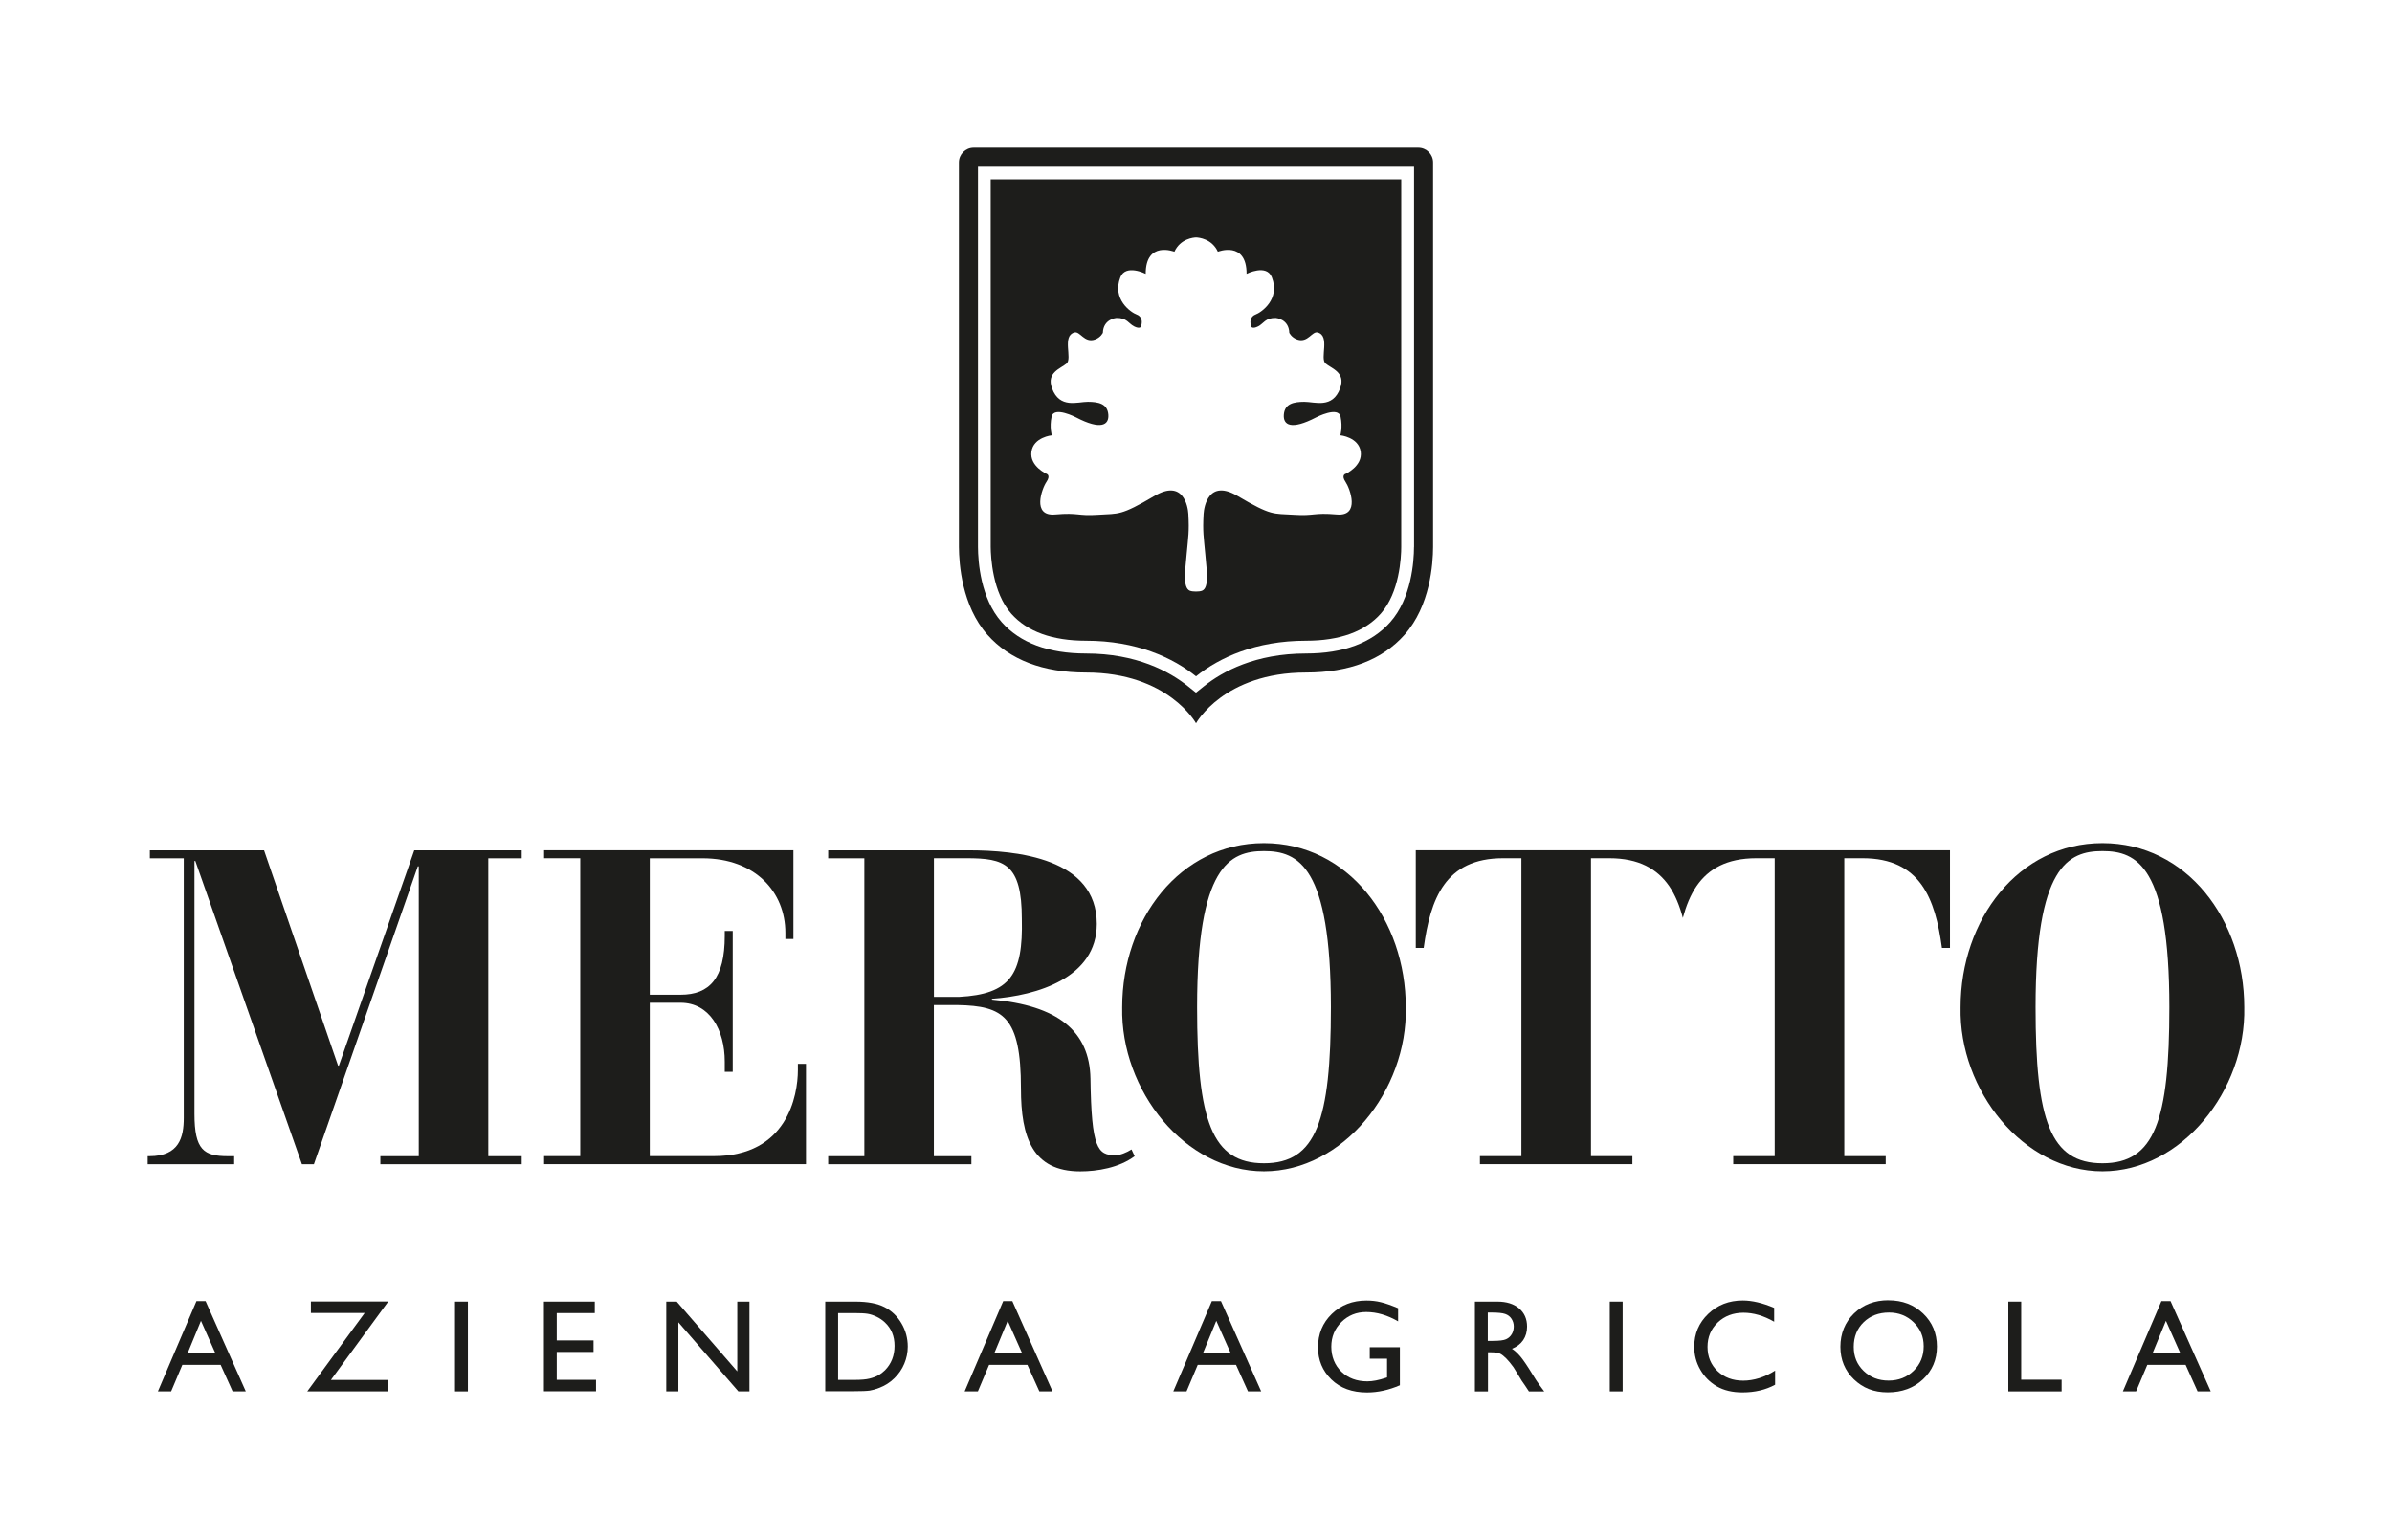
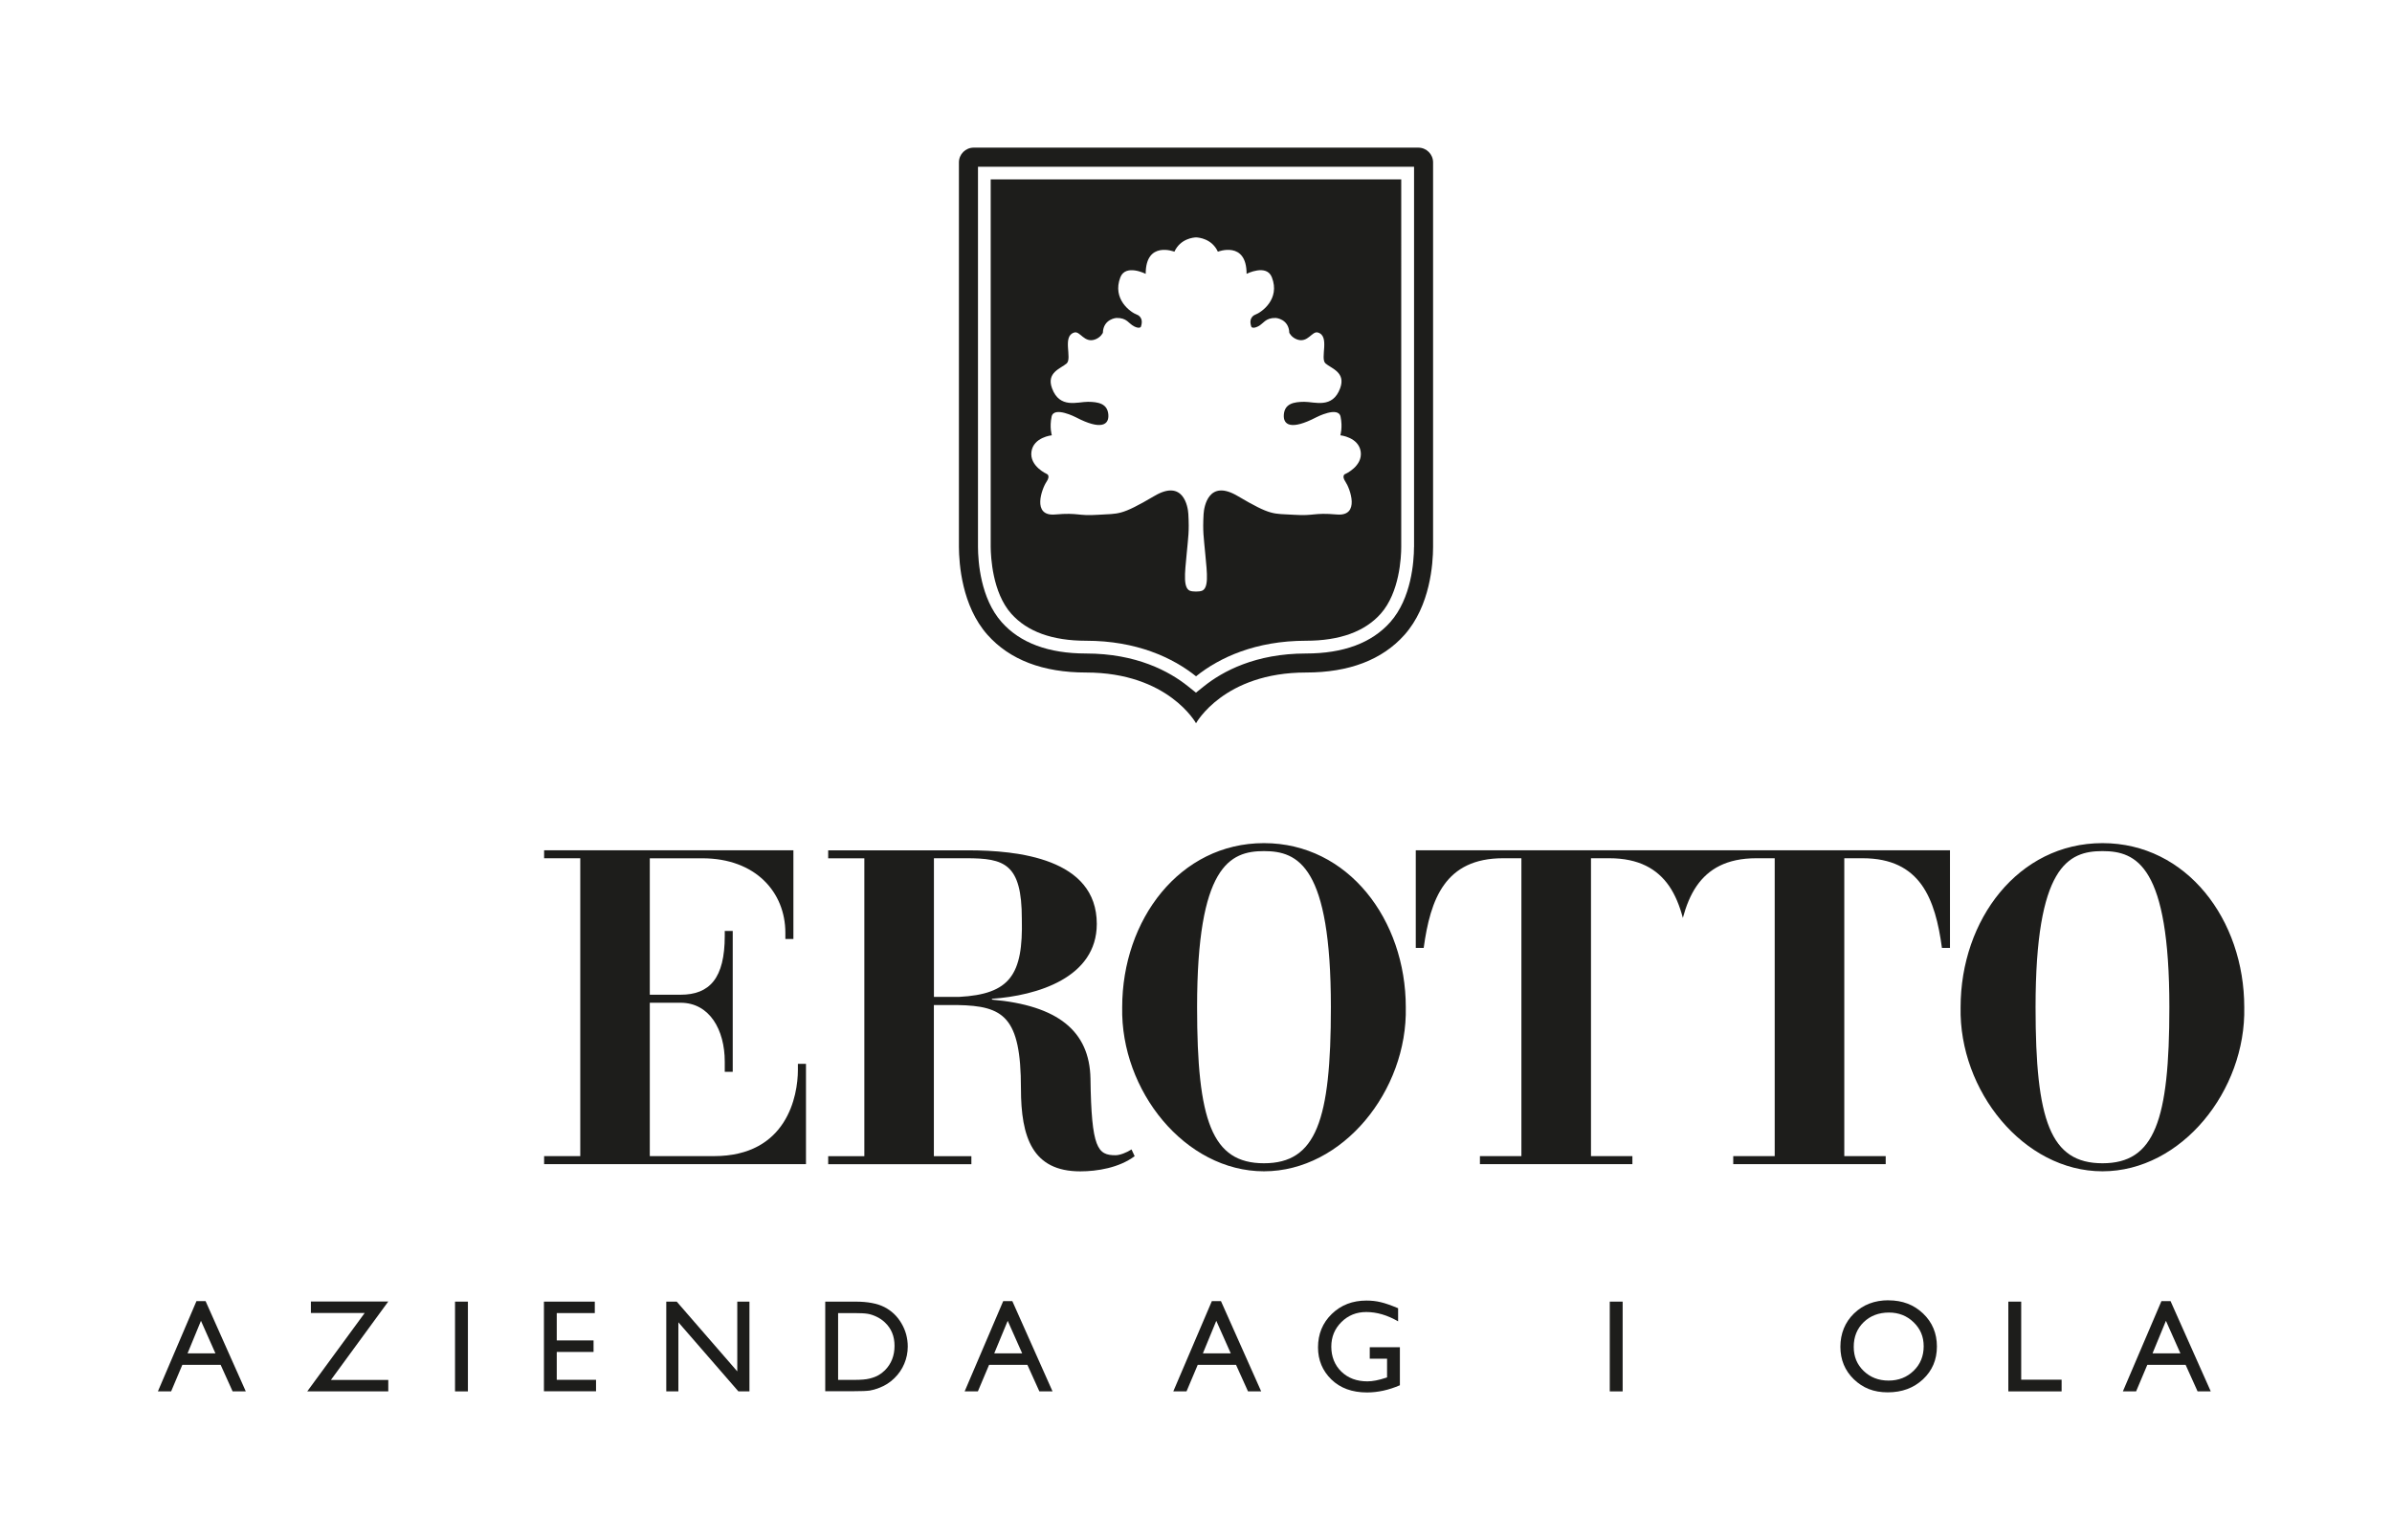
<svg xmlns="http://www.w3.org/2000/svg" id="Livello_1" version="1.1" viewBox="0 0 404.93 260.79">
  <defs>
    <style> .st0 { fill: #1d1d1b; } </style>
  </defs>
-   <path class="st0" d="M57.39,180.45h-.16l-12.53-36.46h-19.33v1.35h5.74v43.95c0,3.25-.75,6.49-5.81,6.49h-.3v1.36h14.64v-1.36h-1.06c-4.07,0-5.66-1.06-5.66-7.17v-42.81h.15l18.04,51.34h2.03l17.59-50.44h.16v49.08h-6.5v1.36h23.93v-1.36h-5.66v-50.44h5.66v-1.35h-18.19l-12.76,36.46Z" />
  <path class="st0" d="M135.07,181.2c0,4.3-1.81,14.57-14.2,14.57h-10.87v-25.97h5.21c4.92,0,7.48,4.6,7.48,9.97v1.73h1.35v-23.86h-1.35v.84c0,7.17-2.56,9.96-7.48,9.96h-5.21v-23.1h8.91c8.99,0,14.04,5.75,14.04,12.61v1.05h1.36v-15.02h-42.2v1.35h6.12v50.44h-6.12v1.36h44.33v-16.99h-1.37v1.06Z" />
  <path class="st0" d="M158.1,168.81v-23.48h5.52c6.41,0,9.36.91,9.36,10.27.23,9.43-1.96,12.76-10.65,13.21h-4.23ZM188.84,195.62c-3.02,0-4.08-1.14-4.24-12.98-.15-8.09-5.58-12.39-16.68-13.37v-.14c7.62-.53,17.75-3.55,17.75-12.68,0-11.11-13.45-12.46-21.76-12.46h-23.71v1.35h6.12v50.44h-6.12v1.36h24.24v-1.36h-6.35v-25.59h4.01c7.77.14,10.73,1.95,10.73,14.12,0,8.3,1.96,14.04,10.04,14.04,2.87,0,6.57-.6,9.21-2.57l-.53-1.14c-.82.53-1.96.98-2.71.98" />
  <path class="st0" d="M213.97,196.98c-8.83,0-11.32-7.24-11.32-26.43,0-23.86,5.51-26.43,11.32-26.43s11.33,2.57,11.33,26.43c0,19.19-2.49,26.43-11.33,26.43M213.97,142.77c-14.27,0-24,12.99-24,27.79-.29,14.12,10.64,27.78,24,27.78s24.32-13.67,24.01-27.78c0-14.79-9.74-27.79-24.01-27.79" />
  <path class="st0" d="M239.67,143.98v16.53h1.34c1.14-8.3,3.63-15.18,13.45-15.18h3.09v50.44h-7.02v1.36h25.81v-1.36h-7.01v-50.44h3.09c5.03,0,8.13,1.82,10.13,4.69,1.05,1.53,1.79,3.37,2.33,5.41.55-2.03,1.28-3.87,2.34-5.41,1.99-2.87,5.08-4.69,10.11-4.69h3.1v50.44h-7.02v1.36h25.81v-1.36h-7.01v-50.44h3.09c9.82,0,12.31,6.88,13.44,15.18h1.36v-16.53h-90.44Z" />
  <path class="st0" d="M355.92,196.98c-8.84,0-11.33-7.24-11.33-26.43,0-23.86,5.51-26.43,11.33-26.43s11.32,2.57,11.32,26.43c0,19.19-2.49,26.43-11.32,26.43M355.92,142.77c-14.27,0-24.02,12.99-24.02,27.79-.3,14.12,10.65,27.78,24.02,27.78s24.31-13.67,24-27.78c0-14.79-9.73-27.79-24-27.79" />
  <path class="st0" d="M36.47,229.17l-2.45-5.51-2.27,5.51h4.73ZM33.27,220.32h1.53l6.81,15.29h-2.23l-2.03-4.5h-6.48l-1.9,4.5h-2.24l6.53-15.29Z" />
  <polygon class="st0" points="52.63 220.39 65.73 220.39 56.02 233.67 65.73 233.67 65.73 235.61 52.01 235.61 61.74 222.33 52.63 222.33 52.63 220.39" />
  <rect class="st0" x="77.03" y="220.41" width="2.18" height="15.2" />
  <polygon class="st0" points="92.08 220.41 100.69 220.41 100.69 222.35 94.25 222.35 94.25 226.98 100.48 226.98 100.48 228.93 94.25 228.93 94.25 233.65 100.9 233.65 100.9 235.59 92.08 235.59 92.08 220.41" />
  <polygon class="st0" points="124.81 220.41 126.87 220.41 126.87 235.61 125 235.61 114.84 223.91 114.84 235.61 112.79 235.61 112.79 220.41 114.56 220.41 124.81 232.22 124.81 220.41" />
  <path class="st0" d="M144.6,222.35h-2.72v11.31h2.79c1.09,0,1.93-.07,2.53-.22s1.11-.34,1.51-.57c.4-.23.77-.51,1.11-.85,1.07-1.09,1.61-2.46,1.61-4.12s-.55-2.96-1.65-3.99c-.41-.38-.87-.7-1.4-.95-.53-.25-1.02-.41-1.49-.49-.47-.08-1.23-.12-2.28-.12M139.7,235.59v-15.18h5.12c2.07,0,3.7.31,4.91.93,1.2.62,2.16,1.53,2.87,2.74.71,1.2,1.07,2.52,1.07,3.94,0,1.02-.2,1.99-.59,2.91-.39.93-.95,1.74-1.68,2.45-.74.73-1.6,1.27-2.58,1.64-.58.23-1.1.37-1.58.45-.48.07-1.39.11-2.74.11h-4.81Z" />
  <path class="st0" d="M173.04,229.17l-2.45-5.51-2.28,5.51h4.73ZM169.84,220.32h1.53l6.81,15.29h-2.23l-2.03-4.5h-6.48l-1.9,4.5h-2.24l6.53-15.29Z" />
  <path class="st0" d="M208.35,229.17l-2.45-5.51-2.27,5.51h4.73ZM205.16,220.32h1.53l6.81,15.29h-2.23l-2.03-4.5h-6.48l-1.9,4.5h-2.24l6.53-15.29Z" />
  <path class="st0" d="M231.88,228.13h5.1v6.44c-1.87.81-3.73,1.22-5.57,1.22-2.52,0-4.53-.74-6.03-2.2-1.5-1.47-2.26-3.28-2.26-5.43,0-2.27.78-4.16,2.34-5.67s3.51-2.26,5.86-2.26c.86,0,1.67.09,2.44.28.77.18,1.74.52,2.92,1.02v2.22c-1.81-1.05-3.61-1.58-5.4-1.58-1.66,0-3.06.57-4.2,1.7-1.14,1.13-1.71,2.52-1.71,4.17s.57,3.14,1.71,4.23c1.14,1.1,2.61,1.64,4.4,1.64.87,0,1.91-.2,3.12-.6l.21-.07v-3.17h-2.93v-1.94Z" />
-   <path class="st0" d="M252.51,222.26h-.65v4.8h.83c1.1,0,1.86-.09,2.27-.28.41-.19.73-.47.96-.86.23-.38.34-.81.34-1.3s-.13-.91-.38-1.3c-.25-.39-.61-.66-1.07-.82-.46-.16-1.22-.24-2.29-.24M249.68,235.61v-15.2h3.81c1.54,0,2.76.38,3.66,1.14.9.76,1.36,1.79,1.36,3.09,0,.88-.22,1.65-.66,2.3-.44.64-1.08,1.13-1.9,1.45.49.32.96.76,1.43,1.31.46.55,1.12,1.51,1.96,2.88.53.87.95,1.51,1.27,1.95l.81,1.09h-2.59l-.66-1s-.06-.1-.13-.19l-.42-.6-.67-1.11-.73-1.19c-.45-.62-.86-1.12-1.23-1.49s-.71-.64-1.01-.8c-.3-.16-.81-.25-1.52-.25h-.57v6.62h-2.18Z" />
  <rect class="st0" x="272.51" y="220.41" width="2.18" height="15.2" />
-   <path class="st0" d="M300.5,232.09v2.39c-1.6.87-3.44,1.3-5.53,1.3-1.7,0-3.14-.34-4.32-1.02-1.18-.68-2.12-1.62-2.81-2.82-.69-1.2-1.03-2.49-1.03-3.88,0-2.21.79-4.07,2.37-5.58,1.58-1.51,3.52-2.26,5.84-2.26,1.6,0,3.37.42,5.32,1.25v2.34c-1.78-1.02-3.51-1.52-5.21-1.52s-3.19.55-4.34,1.65c-1.15,1.1-1.73,2.48-1.73,4.13s.57,3.04,1.7,4.11c1.13,1.07,2.58,1.61,4.34,1.61s3.64-.57,5.4-1.7" />
  <path class="st0" d="M319.78,222.26c-1.74,0-3.17.55-4.29,1.63-1.12,1.09-1.68,2.48-1.68,4.17s.56,3,1.68,4.09c1.13,1.09,2.53,1.63,4.22,1.63s3.11-.56,4.24-1.66c1.14-1.11,1.7-2.49,1.7-4.15s-.57-2.96-1.7-4.06c-1.13-1.1-2.53-1.65-4.18-1.65M319.69,220.19c2.35,0,4.3.74,5.86,2.23,1.56,1.49,2.34,3.35,2.34,5.59s-.79,4.09-2.36,5.56c-1.58,1.47-3.56,2.2-5.96,2.2s-4.2-.74-5.73-2.2c-1.52-1.47-2.29-3.31-2.29-5.52s.77-4.15,2.31-5.64,3.48-2.23,5.83-2.23" />
  <polygon class="st0" points="339.98 220.41 342.16 220.41 342.16 233.63 349 233.63 349 235.61 339.98 235.61 339.98 220.41" />
  <path class="st0" d="M369.11,229.17l-2.45-5.51-2.27,5.51h4.73ZM365.91,220.32h1.53l6.81,15.29h-2.23l-2.03-4.5h-6.48l-1.9,4.5h-2.24l6.53-15.29Z" />
  <path class="st0" d="M239.37,92.62c-.01,2.48-.43,8.68-4.02,12.73-3.13,3.52-7.93,5.31-14.27,5.31-8.55,0-14.11,3.02-17.27,5.55l-1.35,1.08-1.35-1.08c-3.16-2.53-8.72-5.55-17.27-5.55-6.34,0-11.15-1.79-14.27-5.31-3.58-4.03-4-10.25-4.01-12.73v-1.16s0-61.07,0-61.07v-2.15h73.82v63.26c0,.07,0,.48,0,1.14M242.6,91.46V27.5c0-1.38-1.12-2.5-2.5-2.5h-75.27c-1.38,0-2.5,1.12-2.5,2.5v63.95s0,.41,0,1.18c.02,2.82.49,9.97,4.83,14.86,3.77,4.24,9.38,6.39,16.69,6.39,13.91,0,18.62,8.59,18.62,8.59,0,0,4.7-8.59,18.61-8.59,7.3,0,12.92-2.15,16.69-6.39,4.36-4.91,4.82-12.06,4.83-14.86,0-.75,0-1.18,0-1.18" />
  <path class="st0" d="M227.72,80.26s-.68.25.06,1.34c.74,1.09,2.54,5.87-1.48,5.52-4.02-.35-3.71.28-7.27.05-3.56-.23-3.74.23-9.55-3.2-4.88-2.87-5.65,1.8-5.73,3.07-.17,3.02.02,3.86.29,6.82.29,3.18.71,6.06-.84,6.25,0,0-.29.06-.74.06s-.74-.06-.74-.06c-1.55-.19-1.13-3.08-.84-6.25.27-2.96.46-3.81.29-6.82-.07-1.27-.85-5.94-5.72-3.07-5.81,3.42-5.99,2.96-9.55,3.2s-3.25-.4-7.27-.05c-4.02.36-2.23-4.43-1.48-5.52.74-1.09.06-1.34.06-1.34,0,0-2.95-1.31-2.6-3.78.35-2.46,3.45-2.77,3.45-2.77,0,0-.42-1.32-.04-3.15.38-1.84,4.13.11,4.13.11,4.23,2.21,5.64,1.3,5.47-.51-.17-1.82-1.69-2.11-3.45-2.12s-4.79,1.22-6.08-2.3c-.98-2.68,1.48-3.33,2.47-4.19,1-.86-.82-4.66,1.32-5.25.96-.27,1.66,1.8,3.45,1.2,1.01-.34,1.37-1.15,1.37-1.15.08-2.36,2.29-2.51,2.29-2.51,1.8-.04,2.07.96,2.99,1.42.91.47,1.15.09,1.15.09.59-1.69-.67-2.07-.67-2.07-1.05-.38-4.23-2.62-2.8-6.32.9-2.31,4.29-.59,4.29-.59,0-5.66,4.86-3.75,4.86-3.75,1.01-2.21,3.23-2.41,3.68-2.42-.05,0-.09,0-.09,0h.19s-.04,0-.1,0c.45.02,2.66.21,3.68,2.42,0,0,4.86-1.91,4.86,3.75,0,0,3.39-1.73,4.28.59,1.44,3.7-1.75,5.93-2.8,6.32,0,0-1.26.39-.67,2.07,0,0,.23.38,1.15-.09.92-.46,1.19-1.46,2.98-1.42,0,0,2.21.15,2.29,2.51,0,0,.36.81,1.37,1.15,1.79.59,2.48-1.47,3.45-1.2,2.14.6.32,4.39,1.32,5.25,1,.86,3.46,1.5,2.47,4.19-1.29,3.52-4.31,2.29-6.08,2.3-1.76.01-3.28.3-3.45,2.12-.17,1.82,1.23,2.72,5.47.51,0,0,3.75-1.95,4.13-.11.38,1.83-.04,3.15-.04,3.15,0,0,3.09.31,3.45,2.77.35,2.46-2.6,3.78-2.6,3.78M237.22,30.38h-69.51v62.22c.02,1.75.3,7.74,3.48,11.32,2.7,3.04,6.96,4.58,12.66,4.58,8.52,0,14.67,2.85,18.62,6.02,3.95-3.17,10.09-6.02,18.61-6.02,5.7,0,9.96-1.54,12.66-4.58,3.19-3.6,3.47-9.57,3.47-11.31,0-.7,0-1.12,0-1.13V30.38Z" />
</svg>